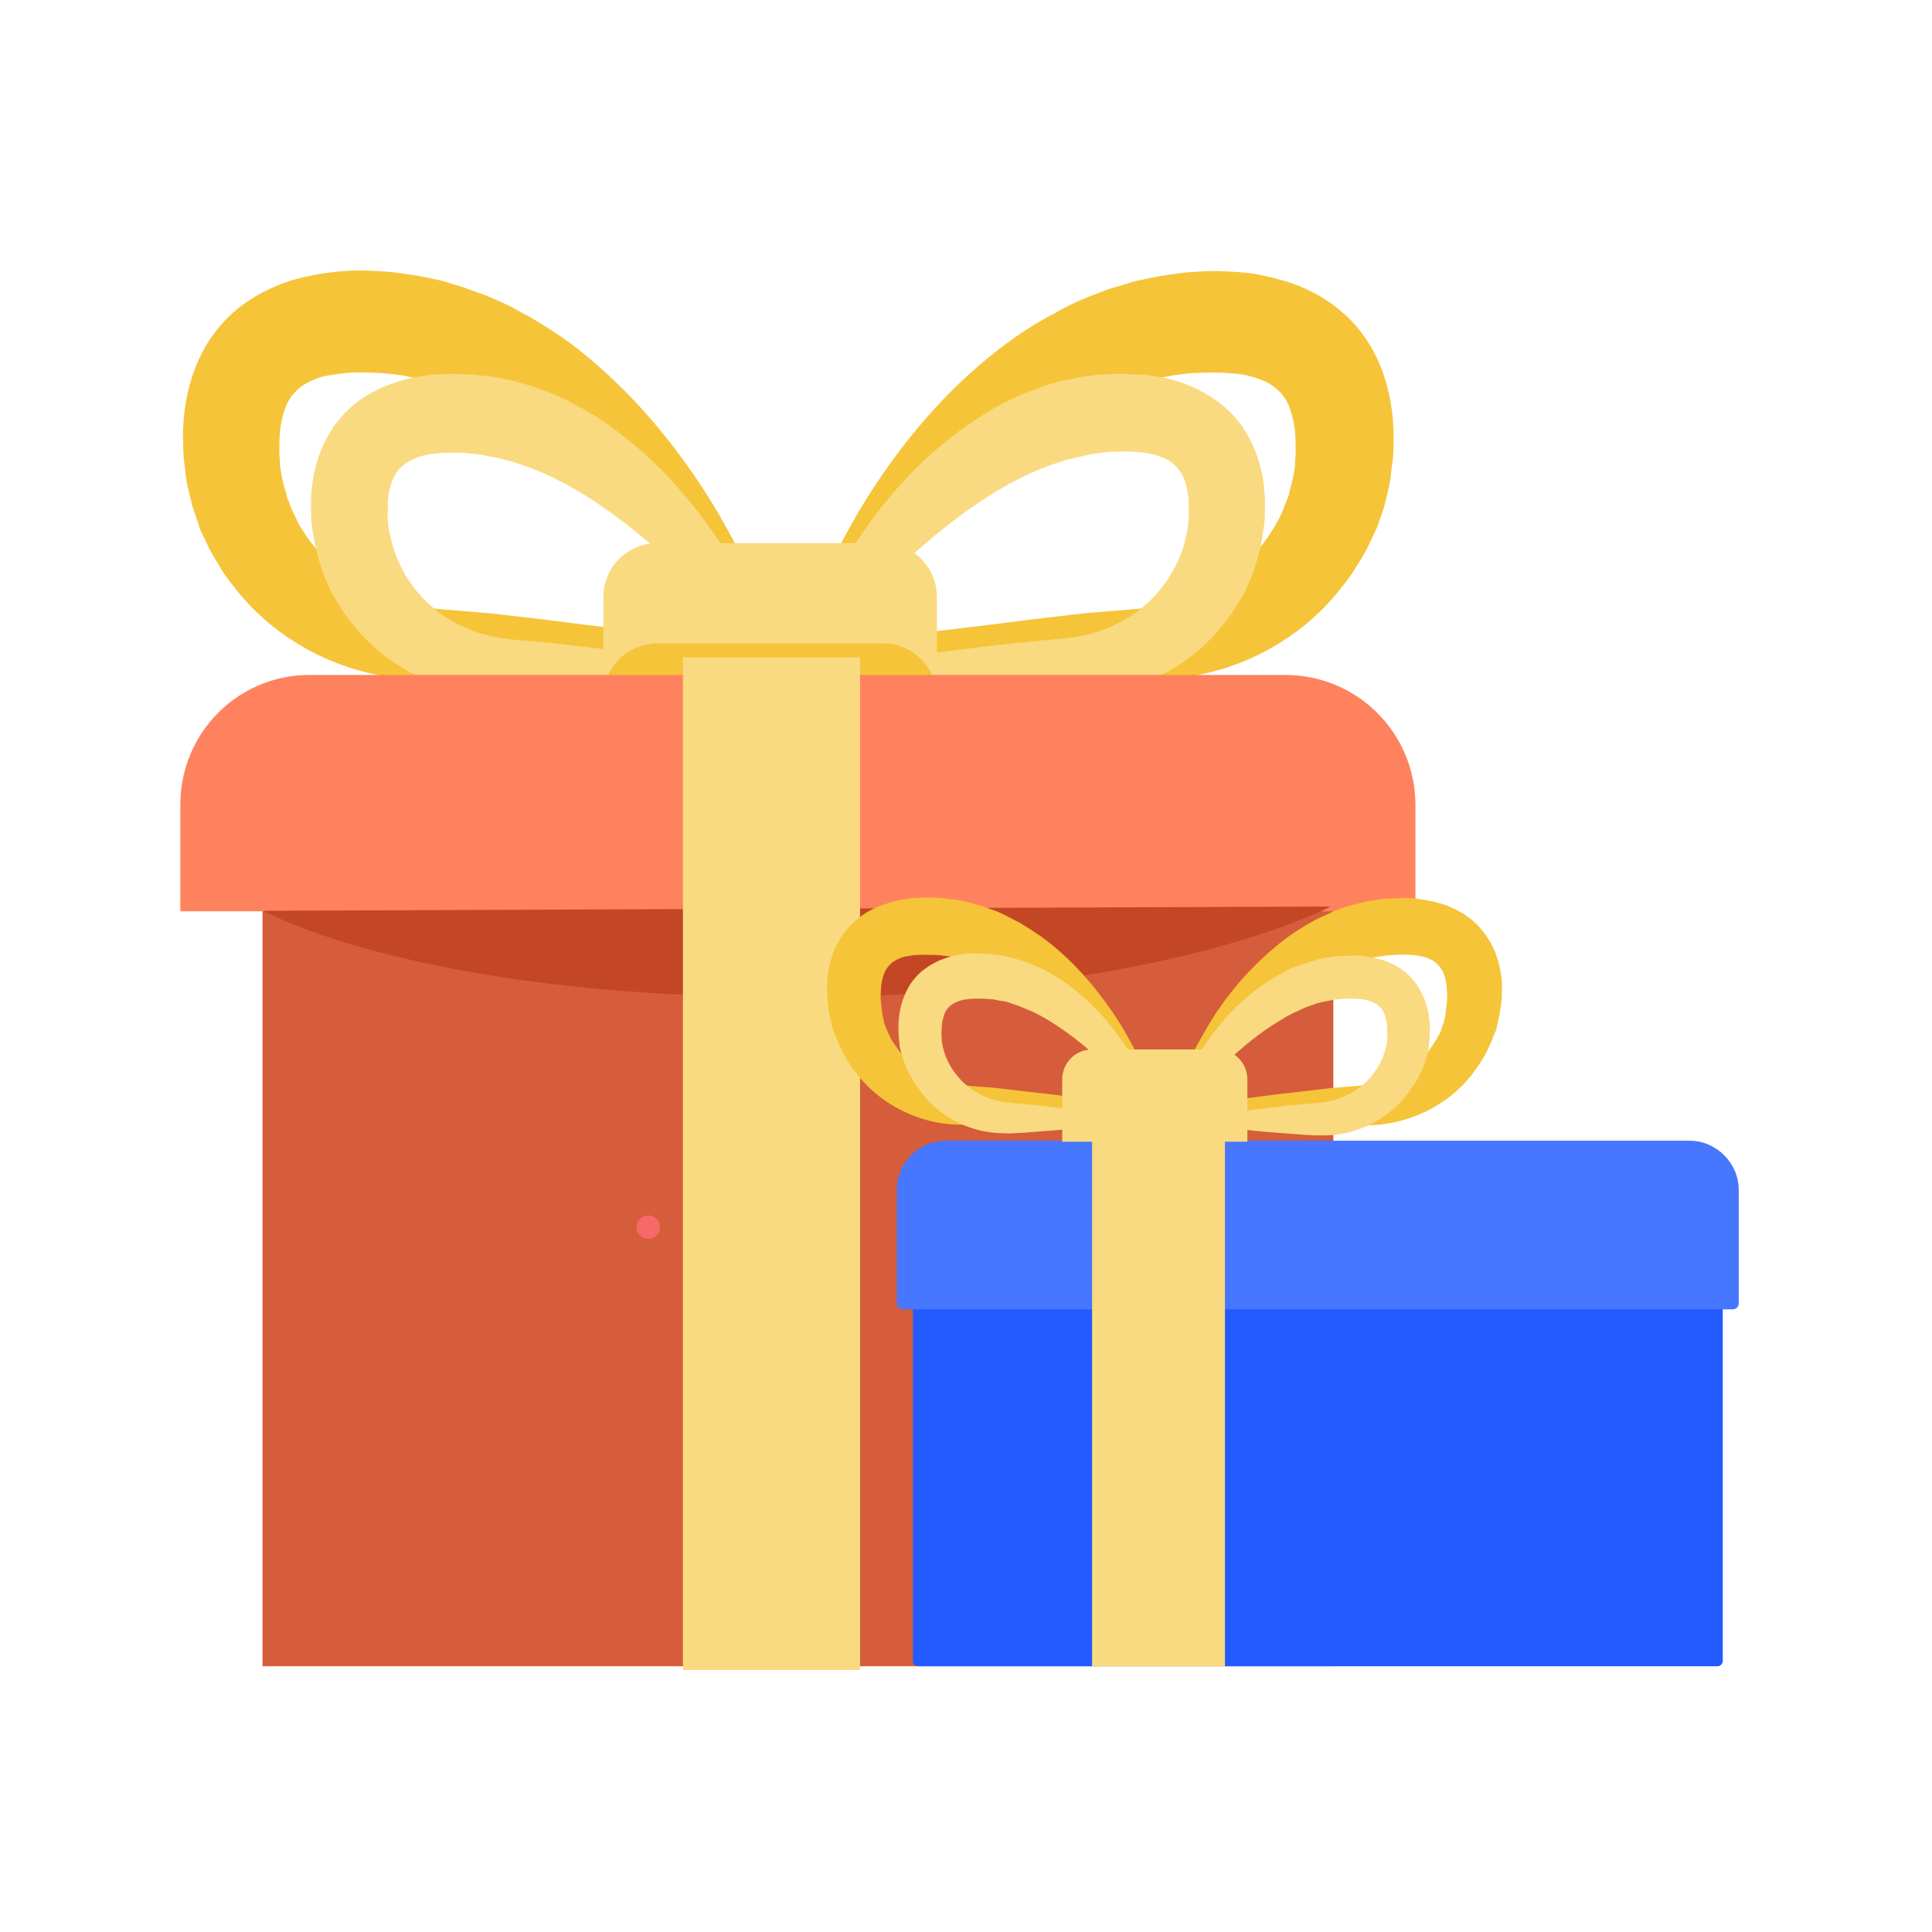
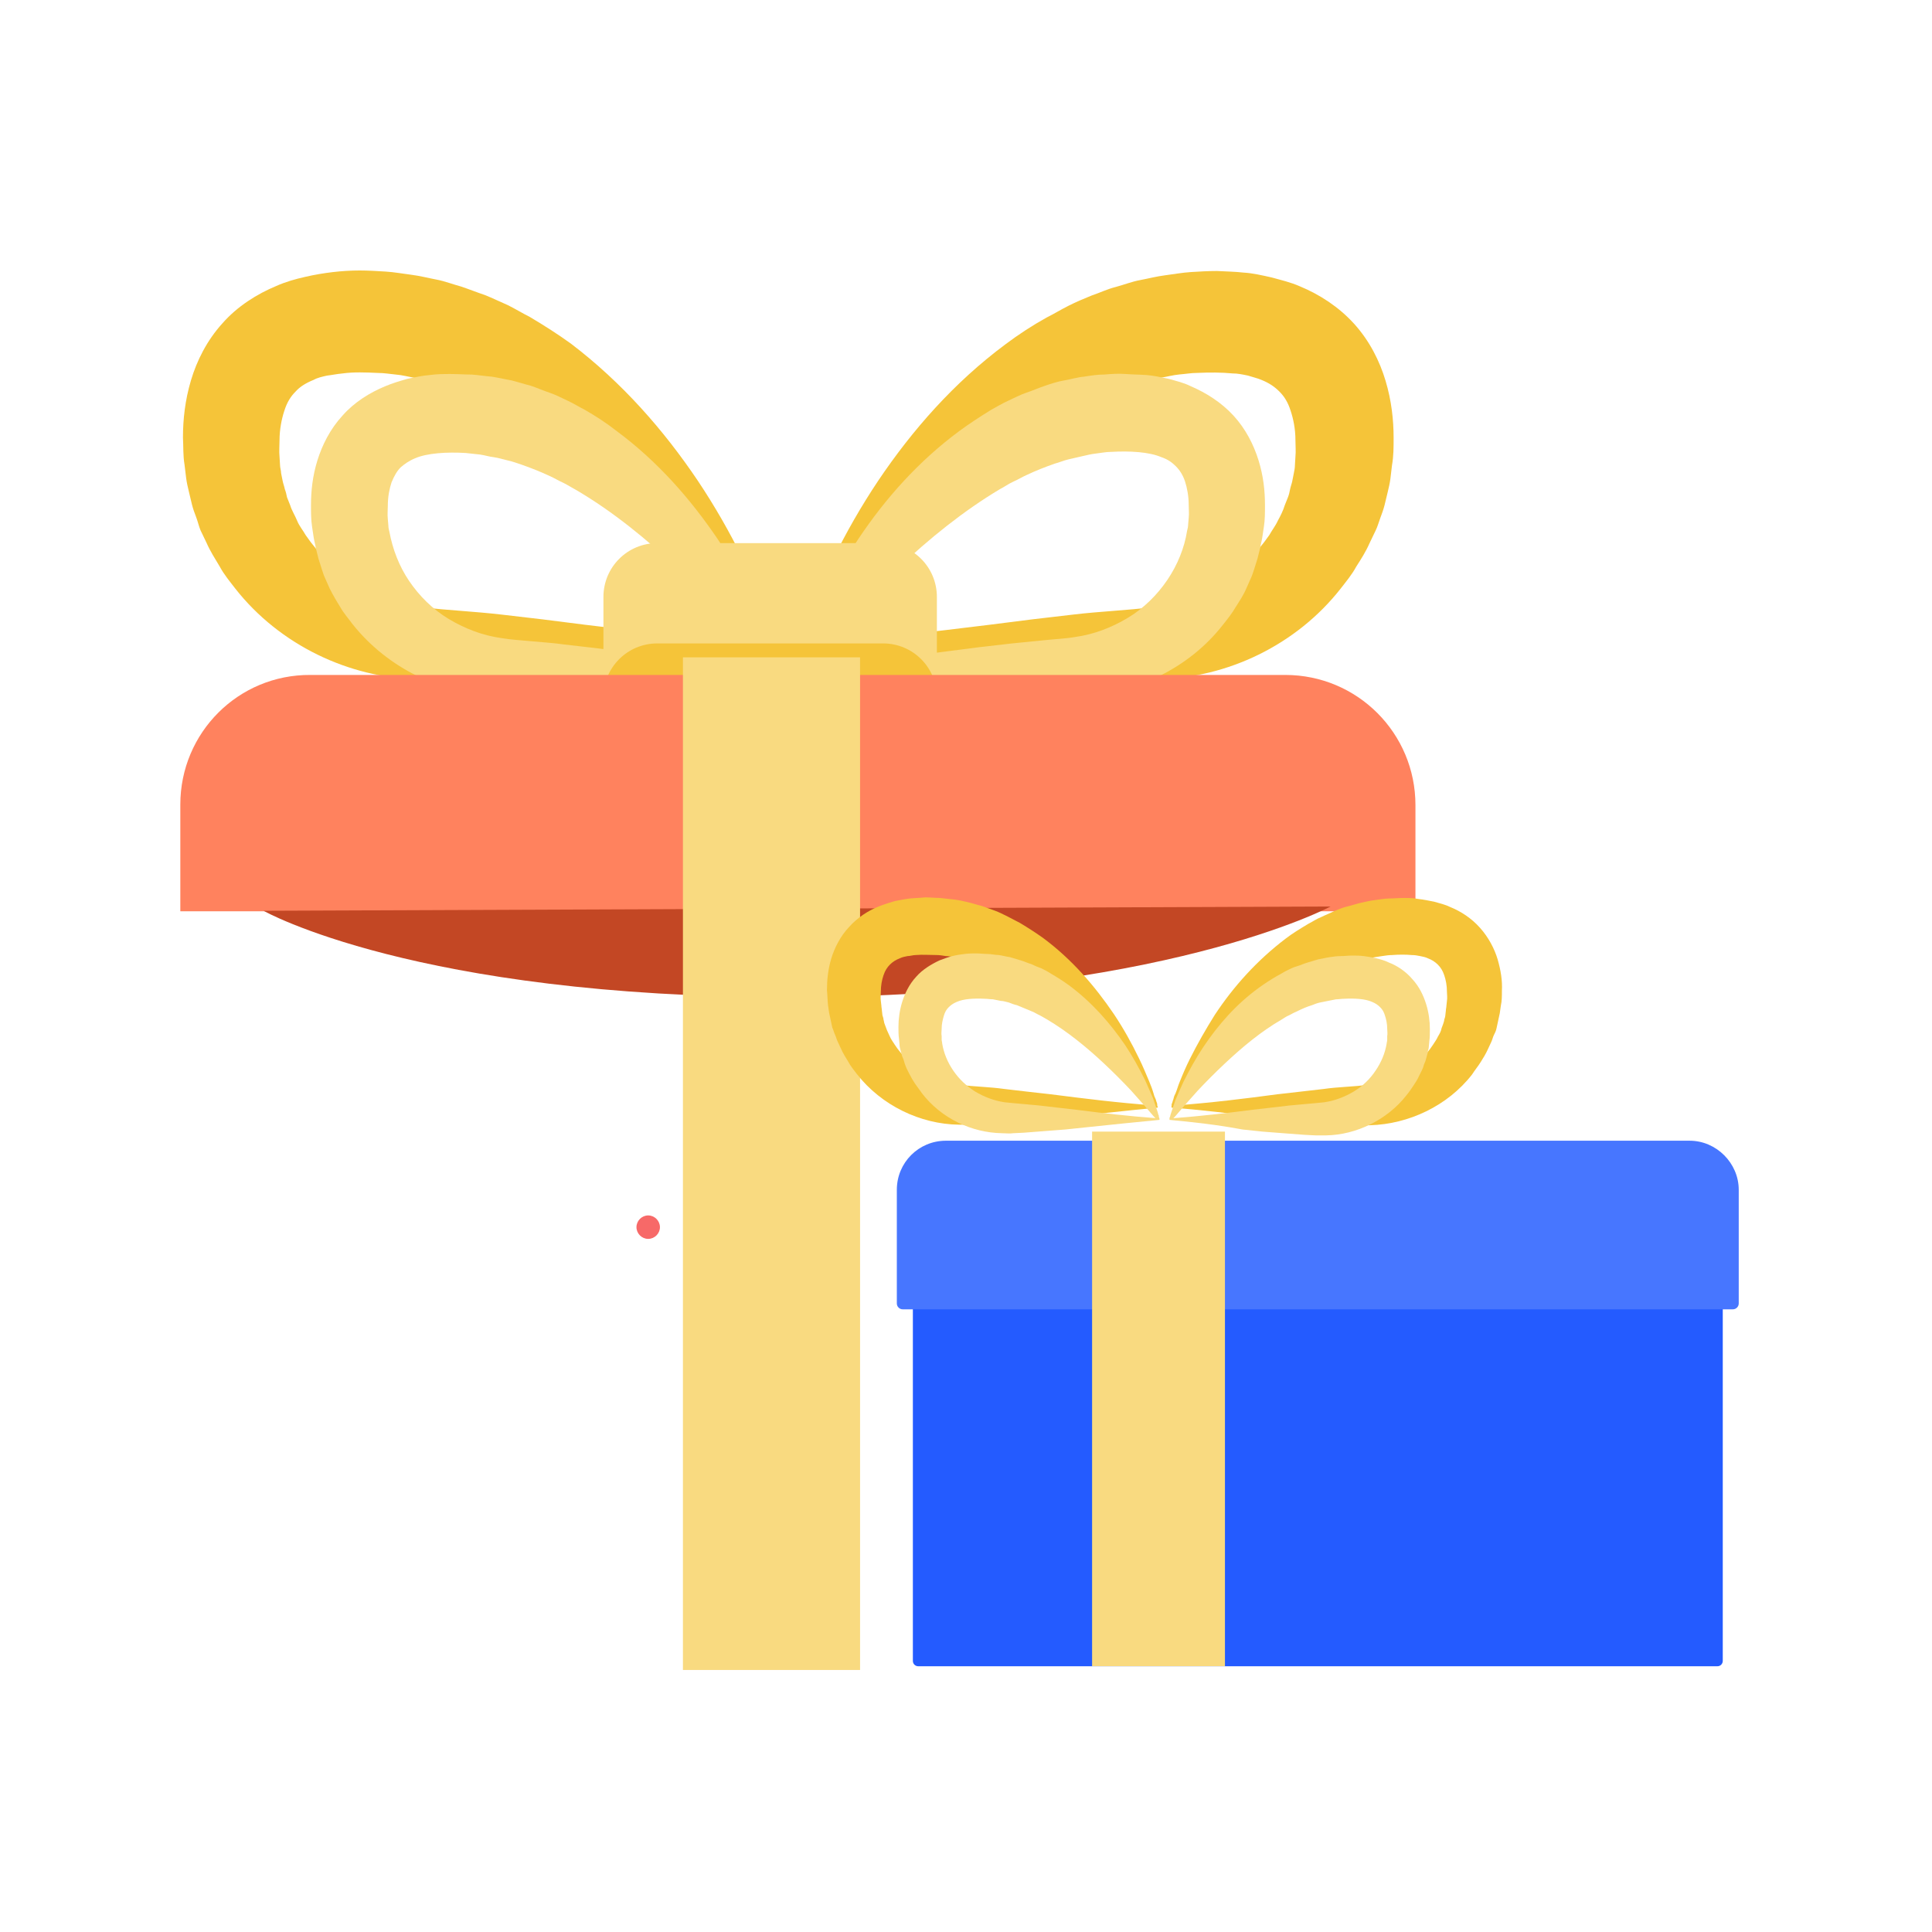
<svg xmlns="http://www.w3.org/2000/svg" width="60" height="60" viewBox="0 0 60 60" fill="none">
  <g clip-path="url(#clip0_5730_11737)">
    <path d="M24.855 20.114C24.838 20.098 24.838 20.064 24.838 20.031C24.838 20.015 24.838 19.998 24.855 19.982C24.855 19.982 24.855 19.982 24.855 19.965L24.871 19.915L24.888 19.832C24.904 19.783 24.921 19.716 24.937 19.667C24.97 19.551 25.004 19.435 25.053 19.335C25.136 19.12 25.202 18.888 25.302 18.673C25.468 18.242 25.666 17.811 25.865 17.38C26.279 16.535 26.743 15.723 27.274 14.928C28.334 13.354 29.627 11.879 31.234 10.686C31.631 10.388 32.062 10.106 32.51 9.858C32.742 9.742 32.957 9.609 33.189 9.493C33.421 9.377 33.653 9.278 33.901 9.178C34.15 9.095 34.382 8.979 34.647 8.913C34.896 8.847 35.144 8.747 35.409 8.698C35.675 8.648 35.923 8.582 36.188 8.549C36.453 8.515 36.718 8.466 36.983 8.449C37.249 8.433 37.514 8.416 37.795 8.416C38.077 8.433 38.342 8.433 38.624 8.466C38.906 8.482 39.187 8.549 39.486 8.615C39.784 8.698 40.082 8.764 40.38 8.897C40.977 9.145 41.573 9.526 42.054 10.056C42.534 10.587 42.849 11.216 43.031 11.829C43.214 12.442 43.28 13.039 43.28 13.602C43.28 13.884 43.28 14.166 43.23 14.447L43.181 14.862C43.164 14.994 43.131 15.143 43.098 15.276L42.998 15.69C42.965 15.823 42.915 15.955 42.866 16.088C42.816 16.22 42.783 16.353 42.717 16.485L42.534 16.866C42.418 17.132 42.269 17.364 42.12 17.596C41.987 17.844 41.805 18.06 41.639 18.275C40.264 20.031 38.11 21.059 35.956 21.092H35.559C35.426 21.092 35.31 21.075 35.177 21.075L34.432 21.026C33.935 20.992 33.438 20.959 32.957 20.926L31.499 20.81L30.074 20.661C28.201 20.462 26.462 20.247 24.855 20.114ZM25.037 20.015C27.075 19.849 28.98 19.617 30.737 19.402L32.046 19.236L33.322 19.087C33.736 19.037 34.167 19.004 34.581 18.971C34.995 18.938 35.426 18.905 35.79 18.855C36.536 18.756 37.249 18.49 37.862 18.109C38.491 17.728 39.005 17.215 39.419 16.618C39.502 16.469 39.618 16.32 39.684 16.171C39.767 16.021 39.85 15.856 39.9 15.69L39.999 15.442C40.032 15.359 40.049 15.276 40.065 15.193C40.082 15.11 40.115 15.027 40.132 14.944L40.181 14.696C40.198 14.613 40.215 14.53 40.215 14.447L40.231 14.182C40.248 14.017 40.231 13.834 40.231 13.669C40.231 13.321 40.165 13.006 40.082 12.757C39.999 12.492 39.883 12.31 39.734 12.161C39.585 12.012 39.419 11.896 39.171 11.796C39.055 11.746 38.906 11.713 38.756 11.664C38.591 11.63 38.442 11.597 38.276 11.597C37.944 11.564 37.563 11.564 37.182 11.581C37 11.581 36.818 11.614 36.619 11.63C36.437 11.647 36.254 11.697 36.056 11.73C35.873 11.763 35.691 11.813 35.492 11.863C35.31 11.912 35.128 11.979 34.945 12.028C34.581 12.161 34.216 12.31 33.852 12.476C33.669 12.558 33.487 12.658 33.305 12.741C33.123 12.84 32.957 12.94 32.775 13.039C31.366 13.884 30.008 14.978 28.732 16.187C28.085 16.784 27.473 17.43 26.843 18.093C26.528 18.424 26.23 18.756 25.915 19.087L25.451 19.601L25.219 19.866L25.103 19.998L25.053 20.064L25.02 20.098C25.02 20.098 25.02 20.081 25.02 20.064C25.07 20.031 25.053 20.015 25.037 20.015Z" fill="#F5C439" />
    <path d="M23.908 20.016C23.892 20.032 23.875 20.049 23.875 20.065C23.875 20.082 23.875 20.082 23.875 20.099L23.842 20.065L23.792 19.999L23.676 19.867L23.444 19.602L22.98 19.088C22.666 18.756 22.367 18.409 22.052 18.094C21.439 17.431 20.826 16.785 20.18 16.188C18.904 14.962 17.546 13.868 16.137 13.04C15.955 12.941 15.789 12.841 15.607 12.742C15.425 12.659 15.242 12.543 15.06 12.476C14.695 12.311 14.331 12.162 13.966 12.029C13.784 11.979 13.602 11.897 13.42 11.864C13.237 11.814 13.055 11.764 12.856 11.731C12.674 11.698 12.492 11.648 12.293 11.632C12.111 11.615 11.928 11.582 11.73 11.582C11.365 11.565 10.984 11.549 10.636 11.598C10.454 11.615 10.305 11.648 10.155 11.665C10.006 11.698 9.857 11.731 9.741 11.797C9.493 11.897 9.31 12.013 9.178 12.162C9.029 12.311 8.913 12.493 8.83 12.758C8.747 13.007 8.681 13.338 8.681 13.669C8.681 13.835 8.664 14.018 8.681 14.183L8.697 14.448C8.697 14.531 8.73 14.614 8.73 14.697L8.78 14.945C8.797 15.028 8.83 15.111 8.846 15.194C8.88 15.277 8.896 15.36 8.913 15.443L9.012 15.691C9.062 15.857 9.161 16.006 9.228 16.172C9.294 16.337 9.41 16.47 9.493 16.619C9.89 17.199 10.421 17.729 11.05 18.11C11.68 18.491 12.376 18.756 13.121 18.856C13.469 18.906 13.917 18.939 14.331 18.972C14.745 19.005 15.159 19.038 15.59 19.088L16.866 19.237L18.175 19.403C19.965 19.618 21.87 19.85 23.908 20.016ZM24.09 20.115C22.483 20.248 20.744 20.463 18.871 20.662L17.446 20.811L15.988 20.927C15.491 20.96 15.01 20.993 14.513 21.026L13.768 21.076C13.635 21.076 13.519 21.093 13.386 21.093H12.989C10.851 21.06 8.681 20.032 7.305 18.276C7.14 18.061 6.958 17.845 6.825 17.597C6.676 17.348 6.527 17.116 6.411 16.851L6.228 16.47C6.179 16.354 6.146 16.205 6.096 16.072C6.046 15.94 5.996 15.807 5.963 15.675L5.864 15.26C5.831 15.128 5.798 14.979 5.781 14.846L5.731 14.432C5.682 14.15 5.698 13.868 5.682 13.587C5.682 13.023 5.748 12.427 5.93 11.814C6.112 11.201 6.427 10.571 6.908 10.041C7.372 9.511 7.985 9.129 8.581 8.881C8.88 8.748 9.178 8.666 9.476 8.599C9.758 8.533 10.056 8.483 10.338 8.45C10.619 8.417 10.901 8.4 11.166 8.4C11.431 8.4 11.713 8.417 11.978 8.434C12.243 8.45 12.508 8.5 12.774 8.533C13.039 8.566 13.287 8.632 13.552 8.682C13.817 8.732 14.066 8.831 14.314 8.897C14.563 8.98 14.812 9.08 15.06 9.163C15.309 9.262 15.541 9.378 15.773 9.477C16.005 9.593 16.22 9.726 16.452 9.842C16.899 10.107 17.314 10.372 17.728 10.67C19.319 11.88 20.611 13.355 21.671 14.929C22.202 15.724 22.666 16.536 23.08 17.381C23.279 17.812 23.477 18.226 23.643 18.674C23.726 18.889 23.809 19.104 23.892 19.336C23.925 19.452 23.958 19.552 24.008 19.668C24.024 19.718 24.041 19.784 24.057 19.834L24.074 19.916L24.09 19.966C24.09 19.966 24.09 19.966 24.09 19.983C24.09 19.999 24.107 20.016 24.107 20.032C24.107 20.065 24.09 20.099 24.09 20.115Z" fill="#F5C439" />
    <path d="M24.753 20.827C24.753 20.811 24.737 20.777 24.753 20.761C24.753 20.744 24.753 20.728 24.77 20.728V20.711L24.787 20.678L24.803 20.612C24.82 20.562 24.836 20.529 24.836 20.479L24.919 20.214C24.985 20.032 25.035 19.866 25.101 19.684C25.234 19.336 25.383 19.004 25.549 18.673C25.864 18.01 26.245 17.364 26.659 16.734C27.488 15.492 28.515 14.332 29.791 13.387C30.105 13.155 30.437 12.94 30.785 12.725C30.967 12.625 31.133 12.526 31.315 12.443C31.497 12.36 31.68 12.261 31.878 12.194C32.077 12.128 32.26 12.045 32.458 11.979C32.657 11.912 32.856 11.846 33.055 11.813C33.254 11.78 33.469 11.714 33.668 11.697C33.883 11.664 34.082 11.631 34.298 11.631C34.513 11.614 34.728 11.598 34.944 11.614C35.159 11.631 35.375 11.631 35.607 11.647C35.822 11.664 36.054 11.714 36.286 11.763C36.518 11.83 36.75 11.879 36.982 11.995C37.446 12.194 37.926 12.492 38.307 12.907C38.688 13.321 38.937 13.818 39.086 14.299C39.235 14.779 39.285 15.243 39.285 15.69C39.285 15.922 39.285 16.138 39.252 16.353L39.202 16.685C39.186 16.801 39.153 16.9 39.136 17.016L39.053 17.347C39.02 17.447 38.987 17.563 38.954 17.662C38.92 17.762 38.887 17.878 38.838 17.977L38.705 18.275C38.622 18.474 38.49 18.673 38.374 18.855C38.258 19.054 38.125 19.22 37.993 19.386C36.916 20.777 35.209 21.573 33.502 21.606C33.287 21.606 33.071 21.606 32.889 21.589L32.309 21.556C31.912 21.54 31.53 21.506 31.149 21.473L30.006 21.374L28.879 21.258C27.388 21.092 26.013 20.926 24.753 20.827ZM24.886 20.728C26.493 20.595 28.001 20.413 29.393 20.23L30.42 20.098L31.431 19.982C31.762 19.949 32.094 19.916 32.425 19.883C32.74 19.849 33.105 19.833 33.386 19.783C33.983 19.7 34.53 19.485 35.027 19.187C35.524 18.888 35.938 18.474 36.253 18.01C36.568 17.546 36.783 17.016 36.866 16.486C36.883 16.419 36.899 16.353 36.899 16.287L36.916 16.088C36.932 15.956 36.916 15.823 36.916 15.674C36.916 15.409 36.866 15.144 36.8 14.945C36.733 14.746 36.634 14.597 36.518 14.481C36.402 14.365 36.269 14.265 36.071 14.199C35.689 14.034 35.093 14 34.496 14.034C34.347 14.034 34.198 14.067 34.049 14.083C33.9 14.1 33.751 14.133 33.618 14.166C33.469 14.199 33.32 14.232 33.187 14.265C33.038 14.299 32.889 14.365 32.757 14.398C32.475 14.497 32.177 14.613 31.895 14.746C31.746 14.812 31.613 14.895 31.464 14.961C31.315 15.028 31.183 15.127 31.05 15.193C29.94 15.856 28.863 16.718 27.852 17.679C27.338 18.159 26.858 18.656 26.361 19.17C26.112 19.435 25.88 19.7 25.632 19.965L25.267 20.363L25.085 20.562L25.002 20.661L24.952 20.711L24.936 20.744V20.728C24.919 20.761 24.903 20.744 24.886 20.728Z" fill="#F9DA80" />
    <path d="M24.057 20.729C24.041 20.729 24.041 20.745 24.041 20.762V20.778L24.024 20.745L23.974 20.695L23.892 20.596L23.709 20.397L23.328 20C23.08 19.734 22.848 19.469 22.599 19.204C22.102 18.691 21.622 18.177 21.108 17.713C20.097 16.752 19.037 15.89 17.91 15.227C17.761 15.145 17.628 15.062 17.496 14.995C17.346 14.929 17.214 14.846 17.065 14.78C16.783 14.648 16.485 14.531 16.203 14.432C16.054 14.382 15.921 14.333 15.772 14.3C15.623 14.266 15.474 14.217 15.342 14.2C15.193 14.184 15.043 14.134 14.911 14.117C14.762 14.101 14.613 14.084 14.463 14.068C13.883 14.034 13.27 14.068 12.889 14.233C12.691 14.316 12.558 14.415 12.442 14.515C12.326 14.631 12.243 14.78 12.16 14.979C12.094 15.178 12.044 15.426 12.044 15.708C12.044 15.841 12.028 15.973 12.044 16.122L12.061 16.321C12.061 16.387 12.077 16.454 12.094 16.52C12.193 17.05 12.392 17.58 12.707 18.044C13.022 18.508 13.436 18.922 13.933 19.221C14.43 19.519 14.977 19.734 15.574 19.817C15.855 19.867 16.203 19.884 16.535 19.917C16.866 19.95 17.197 19.966 17.529 20.016L18.54 20.132L19.567 20.265C20.942 20.414 22.45 20.613 24.057 20.729ZM24.19 20.828C22.93 20.927 21.555 21.093 20.064 21.259L18.937 21.375L17.794 21.474C17.413 21.507 17.015 21.524 16.634 21.557L16.054 21.59C15.872 21.607 15.656 21.607 15.441 21.607C13.751 21.574 12.044 20.762 10.951 19.386C10.818 19.204 10.669 19.038 10.569 18.856C10.454 18.674 10.338 18.475 10.238 18.276L10.106 17.978C10.056 17.879 10.023 17.763 9.99 17.663C9.956 17.564 9.923 17.448 9.89 17.348L9.807 17.017C9.791 16.901 9.758 16.802 9.741 16.686L9.691 16.354C9.658 16.139 9.658 15.907 9.658 15.691C9.658 15.244 9.708 14.78 9.857 14.3C10.006 13.819 10.255 13.322 10.636 12.908C11 12.493 11.481 12.195 11.961 11.996C12.193 11.897 12.425 11.831 12.657 11.764C12.889 11.715 13.121 11.665 13.337 11.648C13.569 11.615 13.768 11.615 13.999 11.615C14.215 11.615 14.43 11.632 14.646 11.632C14.861 11.648 15.06 11.681 15.275 11.698C15.491 11.731 15.69 11.781 15.888 11.814C16.087 11.864 16.286 11.93 16.485 11.98C16.684 12.046 16.866 12.129 17.065 12.195C17.264 12.261 17.446 12.361 17.628 12.444C17.811 12.527 17.993 12.643 18.158 12.725C18.506 12.924 18.838 13.14 19.153 13.388C20.428 14.333 21.439 15.492 22.284 16.735C22.698 17.365 23.063 18.011 23.395 18.674C23.56 19.005 23.709 19.353 23.842 19.685C23.908 19.85 23.974 20.033 24.024 20.215L24.107 20.48C24.123 20.53 24.14 20.563 24.14 20.613L24.157 20.679L24.173 20.712V20.729C24.173 20.745 24.19 20.745 24.19 20.762C24.206 20.778 24.19 20.795 24.19 20.828Z" fill="#F9DA80" />
    <path d="M18.757 22.02H29.096V18.541C29.096 17.613 28.351 16.867 27.423 16.867H20.414C19.486 16.867 18.74 17.613 18.74 18.541V22.02H18.757Z" fill="#F9DA80" />
    <path d="M18.757 25.136H29.096V21.656C29.096 20.728 28.351 19.982 27.423 19.982H20.414C19.486 19.982 18.74 20.728 18.74 21.656V25.136H18.757Z" fill="#F5C439" />
-     <path d="M41.408 24.357H8.152V51.747H41.408V24.357Z" fill="#D55D3B" />
    <path d="M5.6 28.301H43.958V25.004C43.958 22.767 42.152 20.961 39.915 20.961H9.643C7.406 20.945 5.6 22.751 5.6 24.988V28.301Z" fill="#FF825E" />
    <path d="M8.184 28.285C8.184 28.285 12.906 30.969 24.488 30.969C36.07 30.969 41.323 28.152 41.323 28.152L8.184 28.285Z" fill="#C34724" />
-     <path d="M26.71 20.414H21.209V51.863H26.71V20.414Z" fill="#F9DA80" />
+     <path d="M26.71 20.414H21.209V51.863H26.71Z" fill="#F9DA80" />
    <path d="M19.766 38.111C19.766 38.309 19.931 38.475 20.13 38.475C20.329 38.475 20.495 38.309 20.495 38.111C20.495 37.912 20.329 37.746 20.13 37.746C19.931 37.746 19.766 37.912 19.766 38.111Z" fill="#F76968" />
    <path d="M53.337 36.42H28.515C28.416 36.42 28.35 36.503 28.35 36.586V51.581C28.35 51.681 28.433 51.747 28.515 51.747H53.337C53.436 51.747 53.502 51.664 53.502 51.581V36.586C53.502 36.503 53.436 36.42 53.337 36.42Z" fill="#245BFF" />
    <path d="M52.474 35.426H29.376C28.531 35.426 27.852 36.105 27.852 36.95V40.48C27.852 40.579 27.934 40.662 28.034 40.662H53.816C53.916 40.662 53.998 40.579 53.998 40.48V36.95C53.998 36.122 53.303 35.426 52.474 35.426Z" fill="#4776FF" />
    <path d="M38.042 35.143H33.916V51.745H38.042V35.143Z" fill="#F9DA80" />
    <path d="M36.386 34.399C36.386 34.382 36.37 34.365 36.386 34.349C36.386 34.332 36.386 34.332 36.386 34.316V34.299L36.403 34.249C36.419 34.216 36.419 34.183 36.436 34.15C36.453 34.084 36.469 34.017 36.502 33.968C36.552 33.852 36.585 33.719 36.635 33.603C36.734 33.355 36.834 33.123 36.95 32.891C37.182 32.427 37.447 31.963 37.728 31.515C38.308 30.637 39.037 29.825 39.932 29.146C40.148 28.98 40.396 28.831 40.645 28.682C40.777 28.616 40.893 28.533 41.026 28.483C41.158 28.417 41.291 28.367 41.423 28.301C41.556 28.251 41.689 28.185 41.838 28.152C41.987 28.119 42.119 28.069 42.269 28.036C42.418 28.003 42.55 27.97 42.699 27.953C42.848 27.936 42.998 27.903 43.147 27.903C43.296 27.903 43.445 27.887 43.594 27.887C43.743 27.887 43.892 27.887 44.058 27.92C44.207 27.936 44.373 27.97 44.538 28.003C44.704 28.052 44.87 28.086 45.036 28.168C45.367 28.301 45.698 28.516 45.964 28.815C46.229 29.113 46.411 29.461 46.51 29.792C46.61 30.14 46.66 30.455 46.643 30.77C46.643 30.936 46.643 31.085 46.61 31.234L46.577 31.466C46.56 31.549 46.544 31.615 46.527 31.698L46.477 31.93C46.461 32.013 46.428 32.079 46.394 32.145C46.361 32.211 46.345 32.294 46.312 32.361L46.212 32.576C46.146 32.725 46.063 32.858 45.98 32.99C45.897 33.123 45.798 33.239 45.715 33.371C44.953 34.349 43.743 34.912 42.55 34.945H42.335C42.252 34.945 42.202 34.945 42.119 34.929L41.705 34.912C41.423 34.896 41.158 34.879 40.877 34.862L40.065 34.796L39.269 34.713C38.242 34.581 37.281 34.465 36.386 34.399ZM36.486 34.332C37.612 34.249 38.673 34.117 39.667 33.984L40.396 33.901L41.109 33.819C41.341 33.785 41.573 33.769 41.805 33.752C42.036 33.736 42.285 33.719 42.484 33.686C42.898 33.636 43.296 33.487 43.644 33.272C43.992 33.056 44.29 32.775 44.505 32.443C44.555 32.361 44.621 32.278 44.654 32.195C44.704 32.112 44.754 32.029 44.77 31.93L44.82 31.797C44.837 31.747 44.853 31.698 44.853 31.665C44.87 31.615 44.886 31.565 44.886 31.532L44.903 31.383C44.903 31.333 44.92 31.284 44.92 31.234L44.936 31.085C44.953 30.985 44.936 30.886 44.936 30.803C44.936 30.604 44.903 30.438 44.853 30.289C44.804 30.14 44.737 30.041 44.654 29.958C44.572 29.875 44.472 29.809 44.34 29.759C44.273 29.726 44.191 29.709 44.108 29.693C44.025 29.676 43.942 29.66 43.843 29.66C43.66 29.643 43.445 29.643 43.23 29.66C43.13 29.66 43.031 29.676 42.915 29.693C42.815 29.709 42.716 29.726 42.6 29.742C42.501 29.759 42.401 29.792 42.285 29.809C42.186 29.842 42.086 29.875 41.97 29.908C41.771 29.974 41.556 30.057 41.357 30.157C41.258 30.206 41.158 30.256 41.059 30.306C40.959 30.356 40.86 30.422 40.761 30.472C39.965 30.936 39.22 31.549 38.507 32.211C38.143 32.543 37.811 32.907 37.463 33.272C37.298 33.454 37.115 33.636 36.95 33.835L36.701 34.117L36.569 34.266L36.502 34.332L36.469 34.365L36.453 34.382V34.365C36.502 34.349 36.486 34.332 36.486 34.332Z" fill="#F5C439" />
    <path d="M35.855 34.331C35.839 34.331 35.839 34.348 35.839 34.364V34.381L35.822 34.364L35.789 34.331L35.723 34.265L35.59 34.116L35.342 33.834C35.176 33.652 34.994 33.453 34.828 33.271C34.48 32.906 34.132 32.558 33.784 32.21C33.072 31.531 32.326 30.934 31.531 30.471C31.431 30.421 31.332 30.355 31.233 30.305C31.133 30.255 31.034 30.206 30.934 30.156C30.735 30.056 30.537 29.974 30.321 29.907C30.222 29.874 30.122 29.841 30.006 29.808C29.907 29.791 29.808 29.758 29.692 29.741C29.592 29.725 29.493 29.692 29.377 29.692C29.277 29.675 29.178 29.659 29.062 29.659C28.863 29.659 28.648 29.642 28.449 29.659C28.349 29.659 28.267 29.692 28.184 29.692C28.101 29.708 28.018 29.725 27.952 29.758C27.819 29.808 27.72 29.874 27.637 29.957C27.554 30.04 27.488 30.139 27.438 30.288C27.388 30.437 27.355 30.603 27.355 30.802C27.355 30.901 27.339 31.001 27.355 31.084L27.372 31.233C27.372 31.282 27.388 31.332 27.388 31.382L27.405 31.531C27.422 31.581 27.438 31.631 27.438 31.664C27.455 31.713 27.455 31.763 27.471 31.796L27.521 31.929C27.554 32.028 27.604 32.111 27.637 32.194C27.67 32.277 27.736 32.359 27.786 32.442C28.001 32.774 28.3 33.055 28.648 33.271C28.996 33.486 29.393 33.635 29.808 33.685C30.006 33.718 30.255 33.735 30.487 33.751C30.719 33.768 30.951 33.785 31.183 33.818L31.895 33.901L32.624 33.983C33.668 34.116 34.712 34.248 35.855 34.331ZM35.955 34.398C35.06 34.48 34.099 34.596 33.055 34.696L32.26 34.779L31.448 34.845C31.183 34.861 30.901 34.878 30.619 34.895L30.205 34.911C30.139 34.911 30.073 34.928 29.99 34.928H29.774C28.581 34.911 27.372 34.331 26.61 33.354C26.51 33.221 26.411 33.105 26.344 32.973C26.262 32.84 26.179 32.708 26.113 32.558L26.013 32.343C25.98 32.277 25.963 32.194 25.93 32.127C25.897 32.061 25.881 31.978 25.847 31.912L25.798 31.68C25.781 31.597 25.765 31.531 25.748 31.448L25.715 31.216C25.698 31.067 25.698 30.901 25.682 30.752C25.682 30.437 25.715 30.106 25.814 29.775C25.914 29.443 26.096 29.079 26.361 28.797C26.626 28.499 26.957 28.283 27.289 28.151C27.455 28.084 27.62 28.035 27.786 27.985C27.952 27.952 28.117 27.919 28.267 27.902C28.432 27.886 28.581 27.886 28.73 27.869C28.88 27.869 29.029 27.886 29.178 27.886C29.327 27.902 29.476 27.919 29.625 27.935C29.774 27.952 29.924 27.985 30.056 28.018C30.205 28.051 30.338 28.101 30.487 28.134C30.619 28.184 30.768 28.234 30.901 28.283C31.034 28.333 31.166 28.399 31.299 28.466C31.431 28.532 31.547 28.598 31.68 28.665C31.928 28.814 32.16 28.963 32.392 29.128C33.287 29.791 34 30.62 34.596 31.498C34.894 31.945 35.143 32.393 35.375 32.873C35.491 33.105 35.59 33.354 35.69 33.586C35.739 33.702 35.789 33.834 35.822 33.95C35.839 34.017 35.855 34.066 35.889 34.133C35.905 34.166 35.905 34.199 35.922 34.232L35.938 34.282V34.298C35.938 34.298 35.938 34.315 35.938 34.331C35.955 34.364 35.955 34.381 35.955 34.398Z" fill="#F5C439" />
    <path d="M36.32 34.779C36.32 34.763 36.32 34.763 36.32 34.746V34.73V34.713L36.337 34.68C36.337 34.663 36.353 34.63 36.353 34.614L36.403 34.464C36.436 34.365 36.469 34.266 36.503 34.166C36.585 33.967 36.668 33.785 36.751 33.603C36.933 33.238 37.132 32.874 37.364 32.526C37.828 31.83 38.392 31.184 39.104 30.67C39.286 30.537 39.469 30.421 39.667 30.305C39.767 30.256 39.866 30.189 39.966 30.14C40.065 30.09 40.164 30.04 40.281 30.007C40.397 29.974 40.496 29.924 40.612 29.891C40.728 29.858 40.827 29.825 40.943 29.792C41.059 29.775 41.175 29.742 41.291 29.726C41.407 29.709 41.523 29.692 41.639 29.692C41.755 29.692 41.871 29.676 41.987 29.676C42.103 29.676 42.219 29.676 42.352 29.692C42.468 29.709 42.6 29.726 42.733 29.759C42.865 29.792 42.998 29.825 43.13 29.891C43.396 29.991 43.661 30.173 43.859 30.405C44.075 30.637 44.208 30.919 44.29 31.184C44.373 31.449 44.406 31.714 44.406 31.962C44.406 32.095 44.406 32.211 44.39 32.327L44.373 32.509C44.373 32.575 44.34 32.625 44.34 32.691L44.29 32.874C44.274 32.94 44.257 32.99 44.224 33.056C44.208 33.122 44.191 33.172 44.158 33.238L44.075 33.404C44.025 33.52 43.959 33.619 43.893 33.719C43.826 33.818 43.76 33.918 43.677 34.017C43.081 34.779 42.12 35.243 41.192 35.26C41.076 35.26 40.96 35.26 40.844 35.26L40.512 35.243C40.297 35.227 40.082 35.21 39.866 35.194L39.22 35.144L38.59 35.078C37.795 34.928 37.033 34.846 36.32 34.779ZM36.403 34.73C37.298 34.663 38.126 34.564 38.905 34.464L39.485 34.398L40.048 34.332C40.231 34.315 40.413 34.299 40.595 34.282C40.778 34.266 40.976 34.249 41.126 34.232C41.457 34.183 41.755 34.067 42.037 33.901C42.319 33.735 42.55 33.503 42.716 33.255C42.898 32.99 43.014 32.708 43.064 32.41C43.064 32.377 43.081 32.343 43.081 32.294V32.178C43.097 32.095 43.081 32.029 43.081 31.946C43.081 31.797 43.048 31.648 43.014 31.548C42.981 31.432 42.932 31.349 42.865 31.283C42.799 31.217 42.733 31.167 42.617 31.117C42.401 31.018 42.07 31.001 41.739 31.018C41.656 31.018 41.573 31.035 41.49 31.035C41.407 31.051 41.324 31.068 41.242 31.084C41.159 31.101 41.076 31.117 40.993 31.134C40.91 31.151 40.827 31.184 40.744 31.217C40.579 31.267 40.43 31.333 40.264 31.416C40.181 31.449 40.098 31.498 40.032 31.532C39.949 31.565 39.883 31.614 39.8 31.664C39.17 32.029 38.59 32.509 38.027 33.039C37.745 33.304 37.464 33.586 37.199 33.868C37.066 34.017 36.933 34.166 36.801 34.315L36.602 34.547L36.503 34.663L36.453 34.713L36.42 34.746L36.403 34.763C36.403 34.763 36.403 34.763 36.403 34.746C36.42 34.746 36.403 34.746 36.403 34.73Z" fill="#F9DA80" />
    <path d="M35.939 34.729L35.922 34.746V34.763L35.906 34.746L35.872 34.713L35.823 34.663L35.723 34.547L35.524 34.315C35.392 34.166 35.259 34.017 35.127 33.868C34.862 33.586 34.58 33.304 34.298 33.039C33.735 32.509 33.138 32.029 32.525 31.664C32.442 31.614 32.376 31.581 32.293 31.532C32.211 31.498 32.144 31.449 32.061 31.416C31.896 31.349 31.747 31.283 31.581 31.217C31.498 31.2 31.415 31.167 31.332 31.134C31.249 31.117 31.167 31.084 31.084 31.084C31.001 31.067 30.918 31.051 30.835 31.034C30.752 31.034 30.669 31.018 30.587 31.018C30.255 31.001 29.924 31.018 29.708 31.117C29.592 31.167 29.526 31.217 29.46 31.283C29.394 31.349 29.344 31.432 29.311 31.548C29.278 31.664 29.244 31.797 29.244 31.946C29.244 32.029 29.228 32.095 29.244 32.178V32.294C29.244 32.327 29.261 32.36 29.261 32.41C29.311 32.708 29.427 32.99 29.609 33.255C29.791 33.52 30.023 33.735 30.288 33.901C30.57 34.067 30.868 34.183 31.2 34.232C31.349 34.249 31.548 34.266 31.73 34.282C31.912 34.299 32.094 34.315 32.277 34.332L32.84 34.398L33.42 34.464C34.199 34.564 35.044 34.663 35.939 34.729ZM36.005 34.779C35.292 34.845 34.53 34.928 33.718 35.011L33.089 35.077L32.442 35.127C32.227 35.144 32.012 35.16 31.796 35.177L31.465 35.193C31.365 35.21 31.233 35.193 31.117 35.193C30.172 35.177 29.228 34.729 28.631 33.951C28.565 33.851 28.482 33.752 28.416 33.652C28.35 33.553 28.283 33.437 28.234 33.338L28.151 33.172C28.134 33.122 28.101 33.056 28.085 32.99C28.068 32.923 28.052 32.874 28.018 32.807L27.969 32.625C27.952 32.559 27.936 32.509 27.936 32.443L27.919 32.261C27.902 32.145 27.902 32.012 27.902 31.896C27.902 31.647 27.936 31.382 28.018 31.117C28.101 30.852 28.234 30.57 28.449 30.338C28.648 30.107 28.93 29.941 29.178 29.825C29.311 29.775 29.443 29.725 29.576 29.692C29.708 29.659 29.824 29.642 29.957 29.626C30.09 29.609 30.206 29.609 30.322 29.609C30.438 29.609 30.553 29.626 30.669 29.626C30.785 29.626 30.901 29.659 31.017 29.659C31.133 29.676 31.249 29.709 31.365 29.725C31.481 29.759 31.581 29.792 31.697 29.825C31.813 29.858 31.912 29.908 32.028 29.941C32.128 29.991 32.244 30.04 32.343 30.073C32.442 30.123 32.542 30.173 32.641 30.239C32.84 30.355 33.022 30.471 33.205 30.604C33.917 31.134 34.48 31.78 34.944 32.459C35.176 32.807 35.375 33.172 35.557 33.536C35.64 33.719 35.723 33.917 35.806 34.1C35.839 34.199 35.872 34.299 35.906 34.398L35.955 34.547C35.955 34.564 35.972 34.597 35.972 34.613L35.988 34.647V34.663V34.68C36.022 34.763 36.005 34.779 36.005 34.779Z" fill="#F9DA80" />
-     <path d="M32.988 35.458H38.738V33.52C38.738 33.006 38.324 32.592 37.81 32.592H33.916C33.403 32.592 32.988 33.006 32.988 33.52V35.458Z" fill="#F9DA80" />
  </g>
  <defs>
    <clipPath id="clip0_5730_11737">
      <rect width="48.4" height="43.462" fill="white" transform="translate(5.6 8.4)" />
    </clipPath>
  </defs>
</svg>